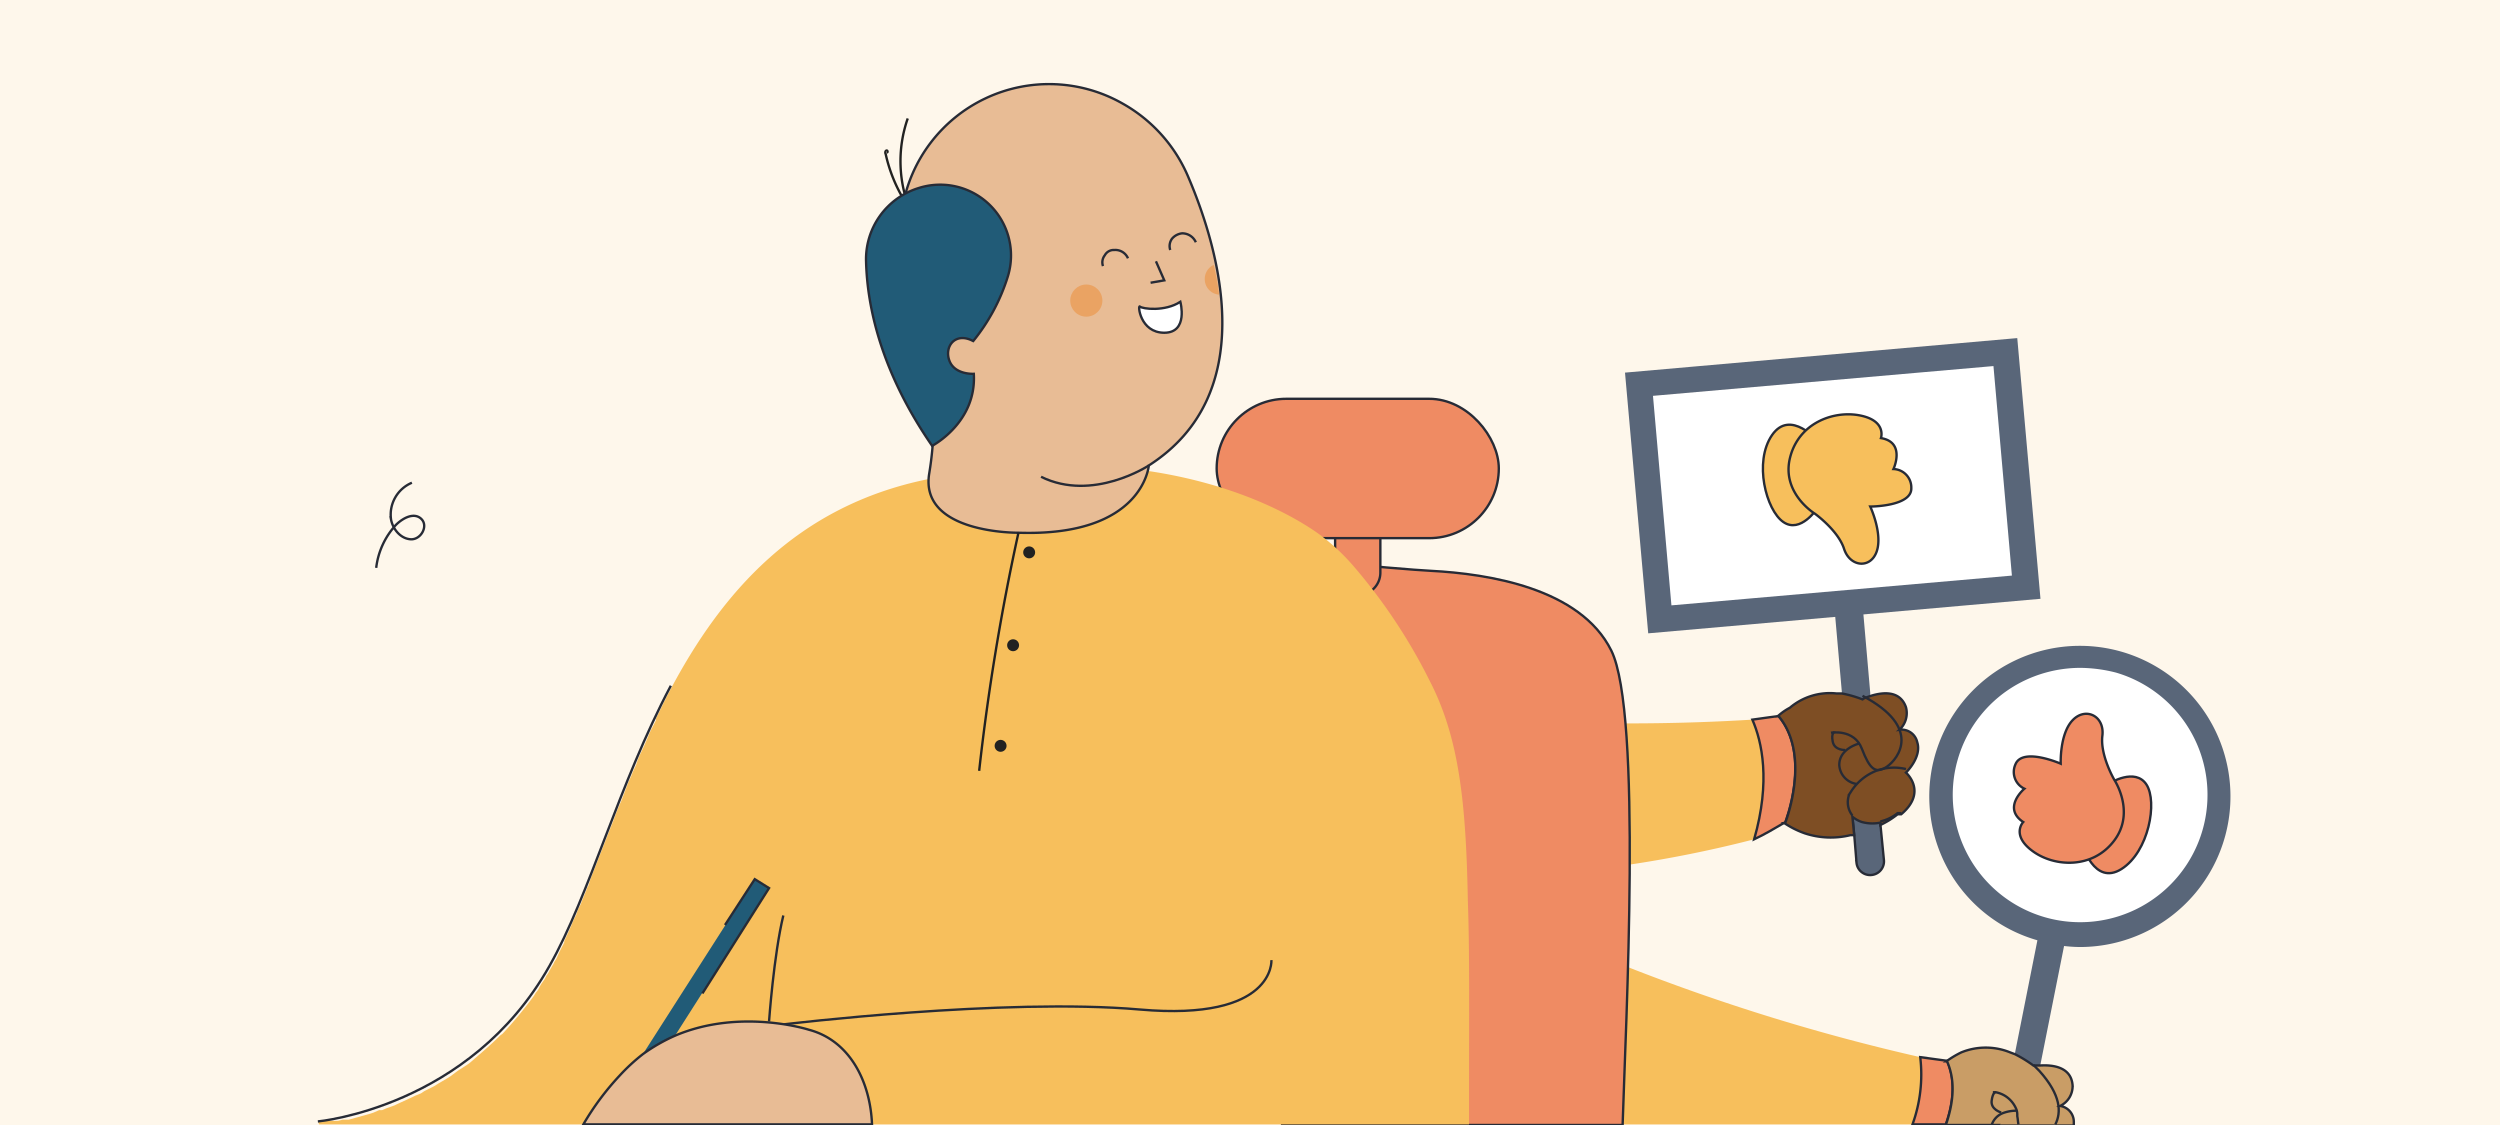
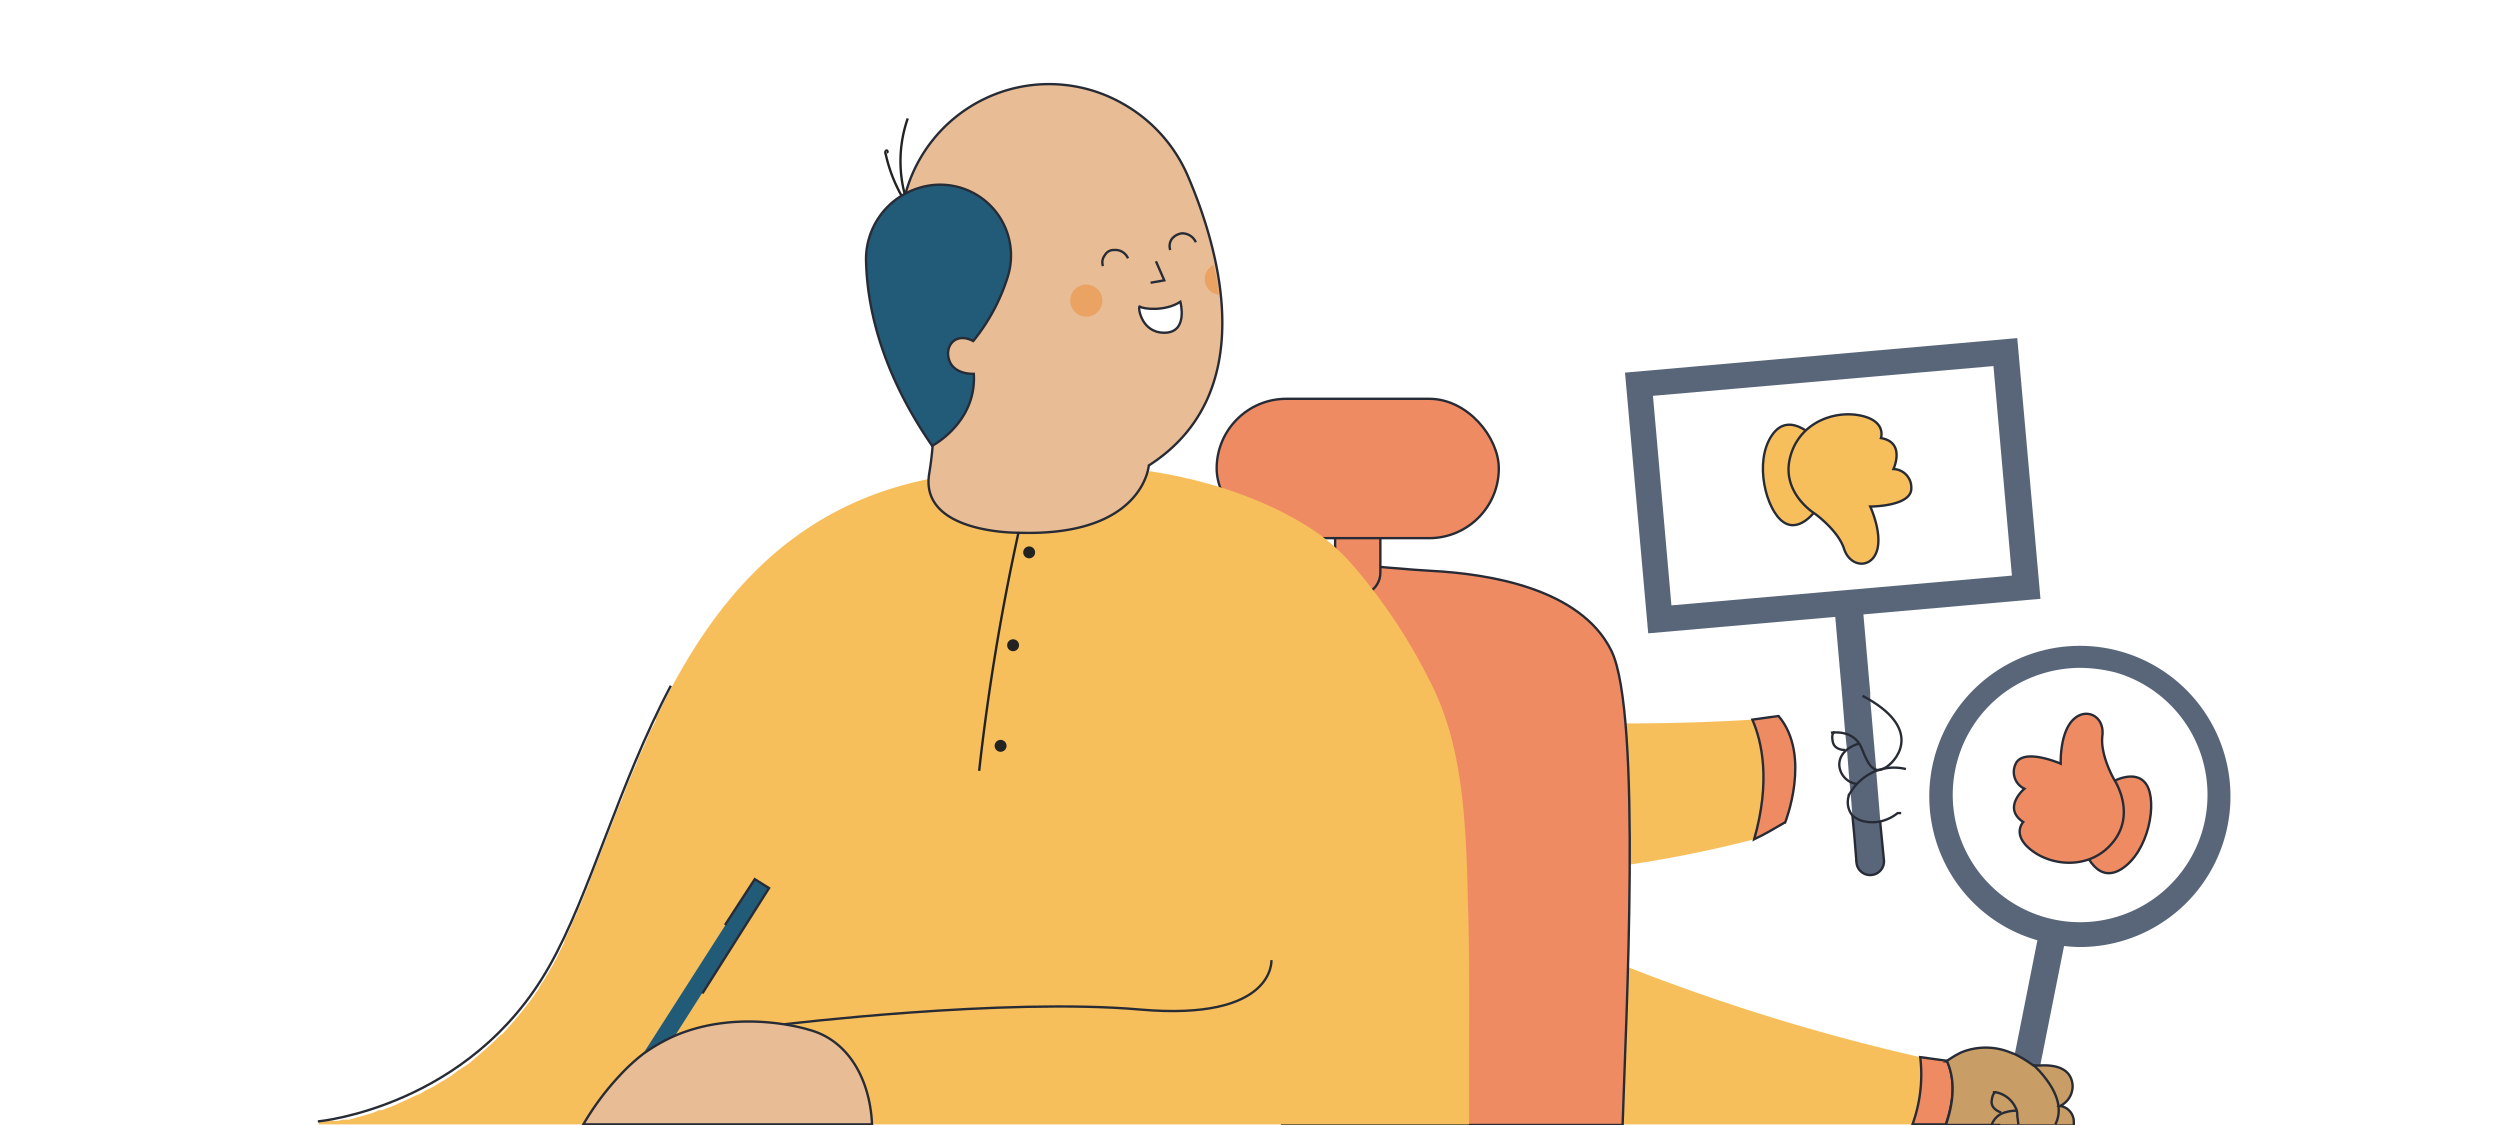
<svg xmlns="http://www.w3.org/2000/svg" data-name="Capa 1" id="Capa_1" viewBox="0 0 420 189">
  <defs>
    <style>.cls-1{fill:#fef7eb;}.cls-2,.cls-8{fill:#596679;}.cls-17,.cls-3{fill:#f7bf5c;}.cls-4{fill:#ef8b63;}.cls-12,.cls-13,.cls-15,.cls-17,.cls-18,.cls-4,.cls-5,.cls-6,.cls-8,.cls-9{stroke:#272b36;}.cls-10,.cls-12,.cls-13,.cls-15,.cls-17,.cls-18,.cls-4,.cls-5,.cls-6,.cls-8,.cls-9{stroke-miterlimit:10;stroke-width:0.4px;}.cls-5{fill:#c99d66;}.cls-10,.cls-6{fill:none;}.cls-13,.cls-7{fill:#fff;}.cls-9{fill:#7e4e24;}.cls-10{stroke:#222221;}.cls-11,.cls-15{fill:#215b77;}.cls-12{fill:#e8bc95;}.cls-14{fill:#eaa363;}.cls-16{fill:#222221;}.cls-18{fill:#46c8a0;}</style>
  </defs>
-   <rect class="cls-1" height="189" width="420" />
  <path class="cls-2" d="M349.8,143.7l-7,35.1-.2,1.1-1.8,9h-4.7l.4-2,.5-2.7h0l1.5-7.2,6.9-34.7Z" />
  <path class="cls-3" d="M321.3,188.9H265.6l-2.1-.7c-5.9-1.7-11.5-3.6-16.7-5.6A235.9,235.9,0,0,1,213.3,167c-5.6-3.1-9.7-5.7-12.3-7.3a30.8,30.8,0,0,1,3.3-5.5c2.4-3.2,4.6-6.3,6.8-9.4l8.2-11.3c6.4,5.1,15.8,11,27.5,17a280.4,280.4,0,0,0,26.5,11.9,341.6,341.6,0,0,0,49.3,15.2A24.6,24.6,0,0,1,321.3,188.9Z" />
  <path class="cls-4" d="M326.9,188.9h-5.6a24.6,24.6,0,0,0,1.3-11.3l4.4.6h.1C328.7,181.8,328,185.7,326.9,188.9Z" />
  <path class="cls-5" d="M334.6,189h-7.7c1.1-3.2,1.8-7.1.2-10.7H327a16.3,16.3,0,0,1,2.5-1.5,10.9,10.9,0,0,1,8.2,0l.8.3a21.6,21.6,0,0,1,3.1,1.9h1.2c1.8-.1,5.2.1,5.4,3.4a3.7,3.7,0,0,1-2.1,3.4,2.7,2.7,0,0,1,2.3,2.8v.5H336.1" />
  <path class="cls-6" d="M341.6,178.9h0l1,1c3.7,4.1,3.7,7,2.7,9" />
  <path class="cls-6" d="M339.1,188.9c-.1-.5-.1-.9-.2-1.4a3.1,3.1,0,0,0-.1-1,4.8,4.8,0,0,0-1.8-2.3,4.7,4.7,0,0,0-1.7-.7h-.5" />
  <path class="cls-6" d="M334.6,189h0a3.2,3.2,0,0,1,1.9-2,6.3,6.3,0,0,1,2.3-.4h0" />
  <path class="cls-6" d="M336.2,186.9s-1.8-.5-1.6-2,.7-1.4.7-1.4" />
  <circle class="cls-7" cx="349.5" cy="133.6" r="23.4" />
  <path class="cls-2" d="M349.5,159.1a24.5,24.5,0,0,1-7.1-1.1,25,25,0,0,1-15.2-12.1,25.3,25.3,0,1,1,22.3,13.2Zm-.1-46.9a21.8,21.8,0,0,0-10.2,2.6,21.2,21.2,0,0,0-10.3,12.8A21.4,21.4,0,1,0,355.5,113,24.9,24.9,0,0,0,349.4,112.2Z" />
  <path class="cls-4" d="M354.4,131.6s4.3-2.7,6.2.2.4,11.3-4.2,14.2-6.6-4.2-6.6-4.2Z" />
  <path class="cls-4" d="M355.2,131s-2.4-4.1-2-7.4-2.8-4.9-5-2.6-2,7.3-2,7.3-6.4-2.8-7.6.1a3.1,3.1,0,0,0,1.5,4.1s-3.8,3.2-.2,5.6c0,0-2.1,2.2,1.6,4.9s10.1,3,13.7-1.8S355.2,131,355.2,131Z" />
  <path class="cls-2" d="M306.3,80.7l3.1,35.2.6,7.3.3,2.8.4,5.3.2,1.8.3,3.9a4.8,4.8,0,0,0,1.6.9,6.6,6.6,0,0,0,3.1.1l-.7-8.5v-.4l-1-11.6v-1.1l-3.1-35.6Z" />
  <path class="cls-3" d="M294.7,141c2.8-9.8,1.3-16.4-.3-20.1-49.3,3-91.3-5.2-111.6-13.4-2.9,8-5.5,15.7-8.6,24a29.1,29.1,0,0,0-1.6,6.3C185.9,141.5,236.7,156,294.7,141Z" />
  <path class="cls-4" d="M299.9,138.2h-.1c-1.7,1-3.4,2-5.1,2.8,2.8-9.8,1.3-16.4-.3-20.1l4.3-.6h.1C304.4,126.9,299.9,138.2,299.9,138.2Z" />
  <path class="cls-8" d="M311.2,137l.3,3.1.4,4.9a2.3,2.3,0,0,0,2.5,2,2.3,2.3,0,0,0,2.1-2.5l-.6-6.1V138a6.6,6.6,0,0,1-3.1-.1A4.8,4.8,0,0,1,311.2,137Z" />
-   <path class="cls-9" d="M298.7,120.3h.1c5.6,6.7,1.1,18,1.1,18h-.1a15.3,15.3,0,0,0,3.4,1.7,13.9,13.9,0,0,0,7.7.3h.6l-.3-3.1a4.8,4.8,0,0,0,1.6.9,6.6,6.6,0,0,0,3.1.1v.4a14.6,14.6,0,0,0,2.9-1.8h.6c4.5-3.8.8-7,.8-7s2.7-2.6,1.9-5.1a2.7,2.7,0,0,0-3-2.1,3.8,3.8,0,0,0,1.1-3.8c-1.1-3.1-4.4-2.4-6.2-1.8l-.8.3-.3.2a18.9,18.9,0,0,0-3.5-1h-.9a10.4,10.4,0,0,0-7.8,2.4A9.5,9.5,0,0,0,298.7,120.3Z" />
  <path class="cls-6" d="M307.6,123.1s3.9-.7,5.2,2.7,2.3,4.3,4.2,3,6-6.6-4.1-11.9" />
  <path class="cls-6" d="M315.9,138a7.1,7.1,0,0,0,2.9-1.4h.6" />
  <path class="cls-6" d="M320.2,129.2a8.6,8.6,0,0,0-5,.3,8.9,8.9,0,0,0-4.3,3.6l-.2.3a3.6,3.6,0,0,0,.5,3.6" />
  <path class="cls-6" d="M312.4,124.9s-3.4.8-3.4,3.6a3.4,3.4,0,0,0,2.9,3.2" />
  <path class="cls-6" d="M310,126s-1.8.1-2.1-1.4.3-1.6.3-1.6" />
  <rect class="cls-7" height="35.93" transform="translate(622 135.7) rotate(174.9)" width="59.5" x="278.3" y="63.6" />
  <path class="cls-2" d="M273,62.6l65.9-5.8,3.9,43.8-65.9,5.8Zm61.9-1.1-57.2,5,3.1,35.2,57.2-5Z" />
  <path class="cls-4" d="M272.6,189H215.4L206,92.9s29.7,2.8,34.4,3c9.6.5,25.1,2.9,30.3,13.4S273.1,172.3,272.6,189Z" />
  <path class="cls-4" d="M224.3,82.6h7.6a0,0,0,0,1,0,0V96.2a3.8,3.8,0,0,1-3.8,3.8h0a3.8,3.8,0,0,1-3.8-3.8V82.6a0,0,0,0,1,0,0Z" />
  <rect class="cls-4" height="23.41" rx="11.7" width="47.4" x="204.4" y="67" />
  <path class="cls-10" d="M157.5,40.1a25.5,25.5,0,0,1-8.7-14.2c-.1-.2-.1-.5.1-.6s.3.3.1.3" />
  <path class="cls-10" d="M153.1,35.8a21.8,21.8,0,0,1-.6-15.9" />
-   <path class="cls-6" d="M63.2,95.4a12.9,12.9,0,0,1,3.3-7.2c1.2-1.2,3.1-2.2,4.3-1s-.1,3.5-1.8,3.4-3-1.7-3.3-3.3a5.8,5.8,0,0,1,3.5-6.2" />
  <path class="cls-3" d="M246.8,182.6v6.3H53.6l-.2-.6h3.4l.8-.2h1l3.6-1,.6-.2.9-.4h.5l.7-.3,1.4-.5.4-.2,2.6-1.2.4-.2,1-.4.6-.4,1.2-.6.4-.2.8-.5,1.2-.7.8-.5.4-.3.8-.6,1.7-1.1.4-.3.8-.7c1.4-1.2,2.9-2.5,4.3-3.9l.3-.2a69.3,69.3,0,0,0,5.3-6.4l.3-.5h0l.4-.5.3-.6.3-.5.5-.7.3-.6a3.5,3.5,0,0,0,.5-.8l.7-1.2a2.5,2.5,0,0,1,.4-.7l.6-1.3.4-.8a5.9,5.9,0,0,0,.4-.8v-.2l.5-1.1h0l.5-1.1.3-.7a10.1,10.1,0,0,1,.7-1.5,6.9,6.9,0,0,1,.5-1.3h0a3.6,3.6,0,0,0,.4-.9l.9-2.2a.8.8,0,0,1,.2-.4c.2-.5.3-1,.5-1.5,1.2-3,2.4-6.2,3.7-9.4a36.5,36.5,0,0,1,1.4-3.5l.9-2.4.3-.8a11.1,11.1,0,0,0,.7-1.6l.6-1.3a11.9,11.9,0,0,1,.8-2l.6-1.3.6-1.4a10.1,10.1,0,0,1,.7-1.5l.6-1.2v-.3l.2-.4.6-1.2.6-1.3a.5.5,0,0,0,.2-.4l.7-1.3c8.7-16.5,21.3-31.1,43.4-35.6,44.5-8.9,66.7,10,66.7,10a34.9,34.9,0,0,1,4.7,4.5,93.4,93.4,0,0,1,12.9,19.4c4.9,9.5,6.1,20.3,6.4,37C246.9,159.4,246.8,169.8,246.8,182.6Z" />
  <polygon class="cls-11" points="129.2 149.2 113.4 174 103.9 188.9 100.5 188.9 108 177.1 126.8 147.7 129.2 149.2" />
  <path class="cls-6" d="M131.6,172.1s37.1-4.5,59.9-2.5,22.1-8.3,22.1-8.3" />
-   <path class="cls-6" d="M129.2,171.6s.8-11.2,2.4-17.8" />
  <path class="cls-12" d="M146.5,188.9H98a45.6,45.6,0,0,1,6.1-8.2,32,32,0,0,1,3.9-3.6,29.9,29.9,0,0,1,5.4-3.1c11-4.7,22.5-1,22.5-1C142.7,174.8,146.2,181.6,146.5,188.9Z" />
  <path class="cls-12" d="M199.7,29.9c5.4,12.7,11.9,36.4-6.7,48.3,0,0-.9,12-21.9,11.3,0,0-16.6.2-15-9.9a55.2,55.2,0,0,0,.1-17.6l-4.6-27.1h0a25,25,0,0,1,37-17.5h0A25.5,25.5,0,0,1,199.7,29.9Z" />
  <polyline class="cls-6" points="194.2 43.9 195.6 47.1 193.3 47.5" />
  <path class="cls-13" d="M198.3,50.7c-2.6,1.7-6.4,1.2-6.8.8s0,4.4,4.1,4.4S198.3,50.7,198.3,50.7Z" />
  <circle class="cls-14" cx="182.5" cy="50.5" r="2.7" />
  <path class="cls-14" d="M203.9,44.5a2.6,2.6,0,0,0-1.5,2.4,2.6,2.6,0,0,0,2.4,2.6A40.1,40.1,0,0,0,203.9,44.5Z" />
  <path class="cls-15" d="M145.5,44c.2,7.4,2.4,18.3,11.1,30.9,0,0,7.5-3.9,7-12.1,0,0-3.2.2-4.1-2.2s1-4.9,4-3.3a32.4,32.4,0,0,0,5.8-10.8,11.9,11.9,0,0,0-15-14.9h0A12.5,12.5,0,0,0,145.5,44Z" />
-   <path class="cls-6" d="M193,78.2s-9.4,6.2-18.1,1.9" />
  <path class="cls-6" d="M53.4,188.4s25.5-2.3,38.9-26.1c6.8-12,11.6-30.5,20.4-47.1" />
  <polyline class="cls-6" points="121.8 155.4 126.8 147.7 129.2 149.2 118 166.9" />
  <path class="cls-10" d="M171.1,89.5a384.1,384.1,0,0,0-6.6,40" />
  <path class="cls-16" d="M172.9,93.8a1,1,0,0,0,0-2,1,1,0,0,0,0,2Z" />
  <path class="cls-16" d="M170.2,109.4a1,1,0,0,0,0-2,1,1,0,0,0,0,2Z" />
  <path class="cls-16" d="M168.1,126.3a1,1,0,0,0,0-2,1,1,0,0,0,0,2Z" />
  <path class="cls-6" d="M185.3,44.7a1.9,1.9,0,0,1,.3-1.8,1.7,1.7,0,0,1,1.6-.9,2.3,2.3,0,0,1,2.3,1.4" />
  <path class="cls-6" d="M196.6,42a2.1,2.1,0,0,1,.3-1.9,2.6,2.6,0,0,1,1.7-.9,2.5,2.5,0,0,1,2.3,1.5" />
  <path class="cls-17" d="M305.3,85.4s-2.8,4.3-5.7,2.3-5-10.1-1.9-14.6,7.8,1.1,7.8,1.1Z" />
  <path class="cls-17" d="M304.9,86.3s3.9,2.8,4.9,5.9,4.5,3.4,5.5.4-1.1-7.5-1.1-7.5,7,0,6.9-3.1a3.1,3.1,0,0,0-3-3.2s2.1-4.5-2.1-5.2c0,0,1-2.9-3.5-3.8s-10.4,1.3-11.8,7.2S304.9,86.3,304.9,86.3Z" />
  <path class="cls-18" d="M334.6,189h1.5" />
</svg>